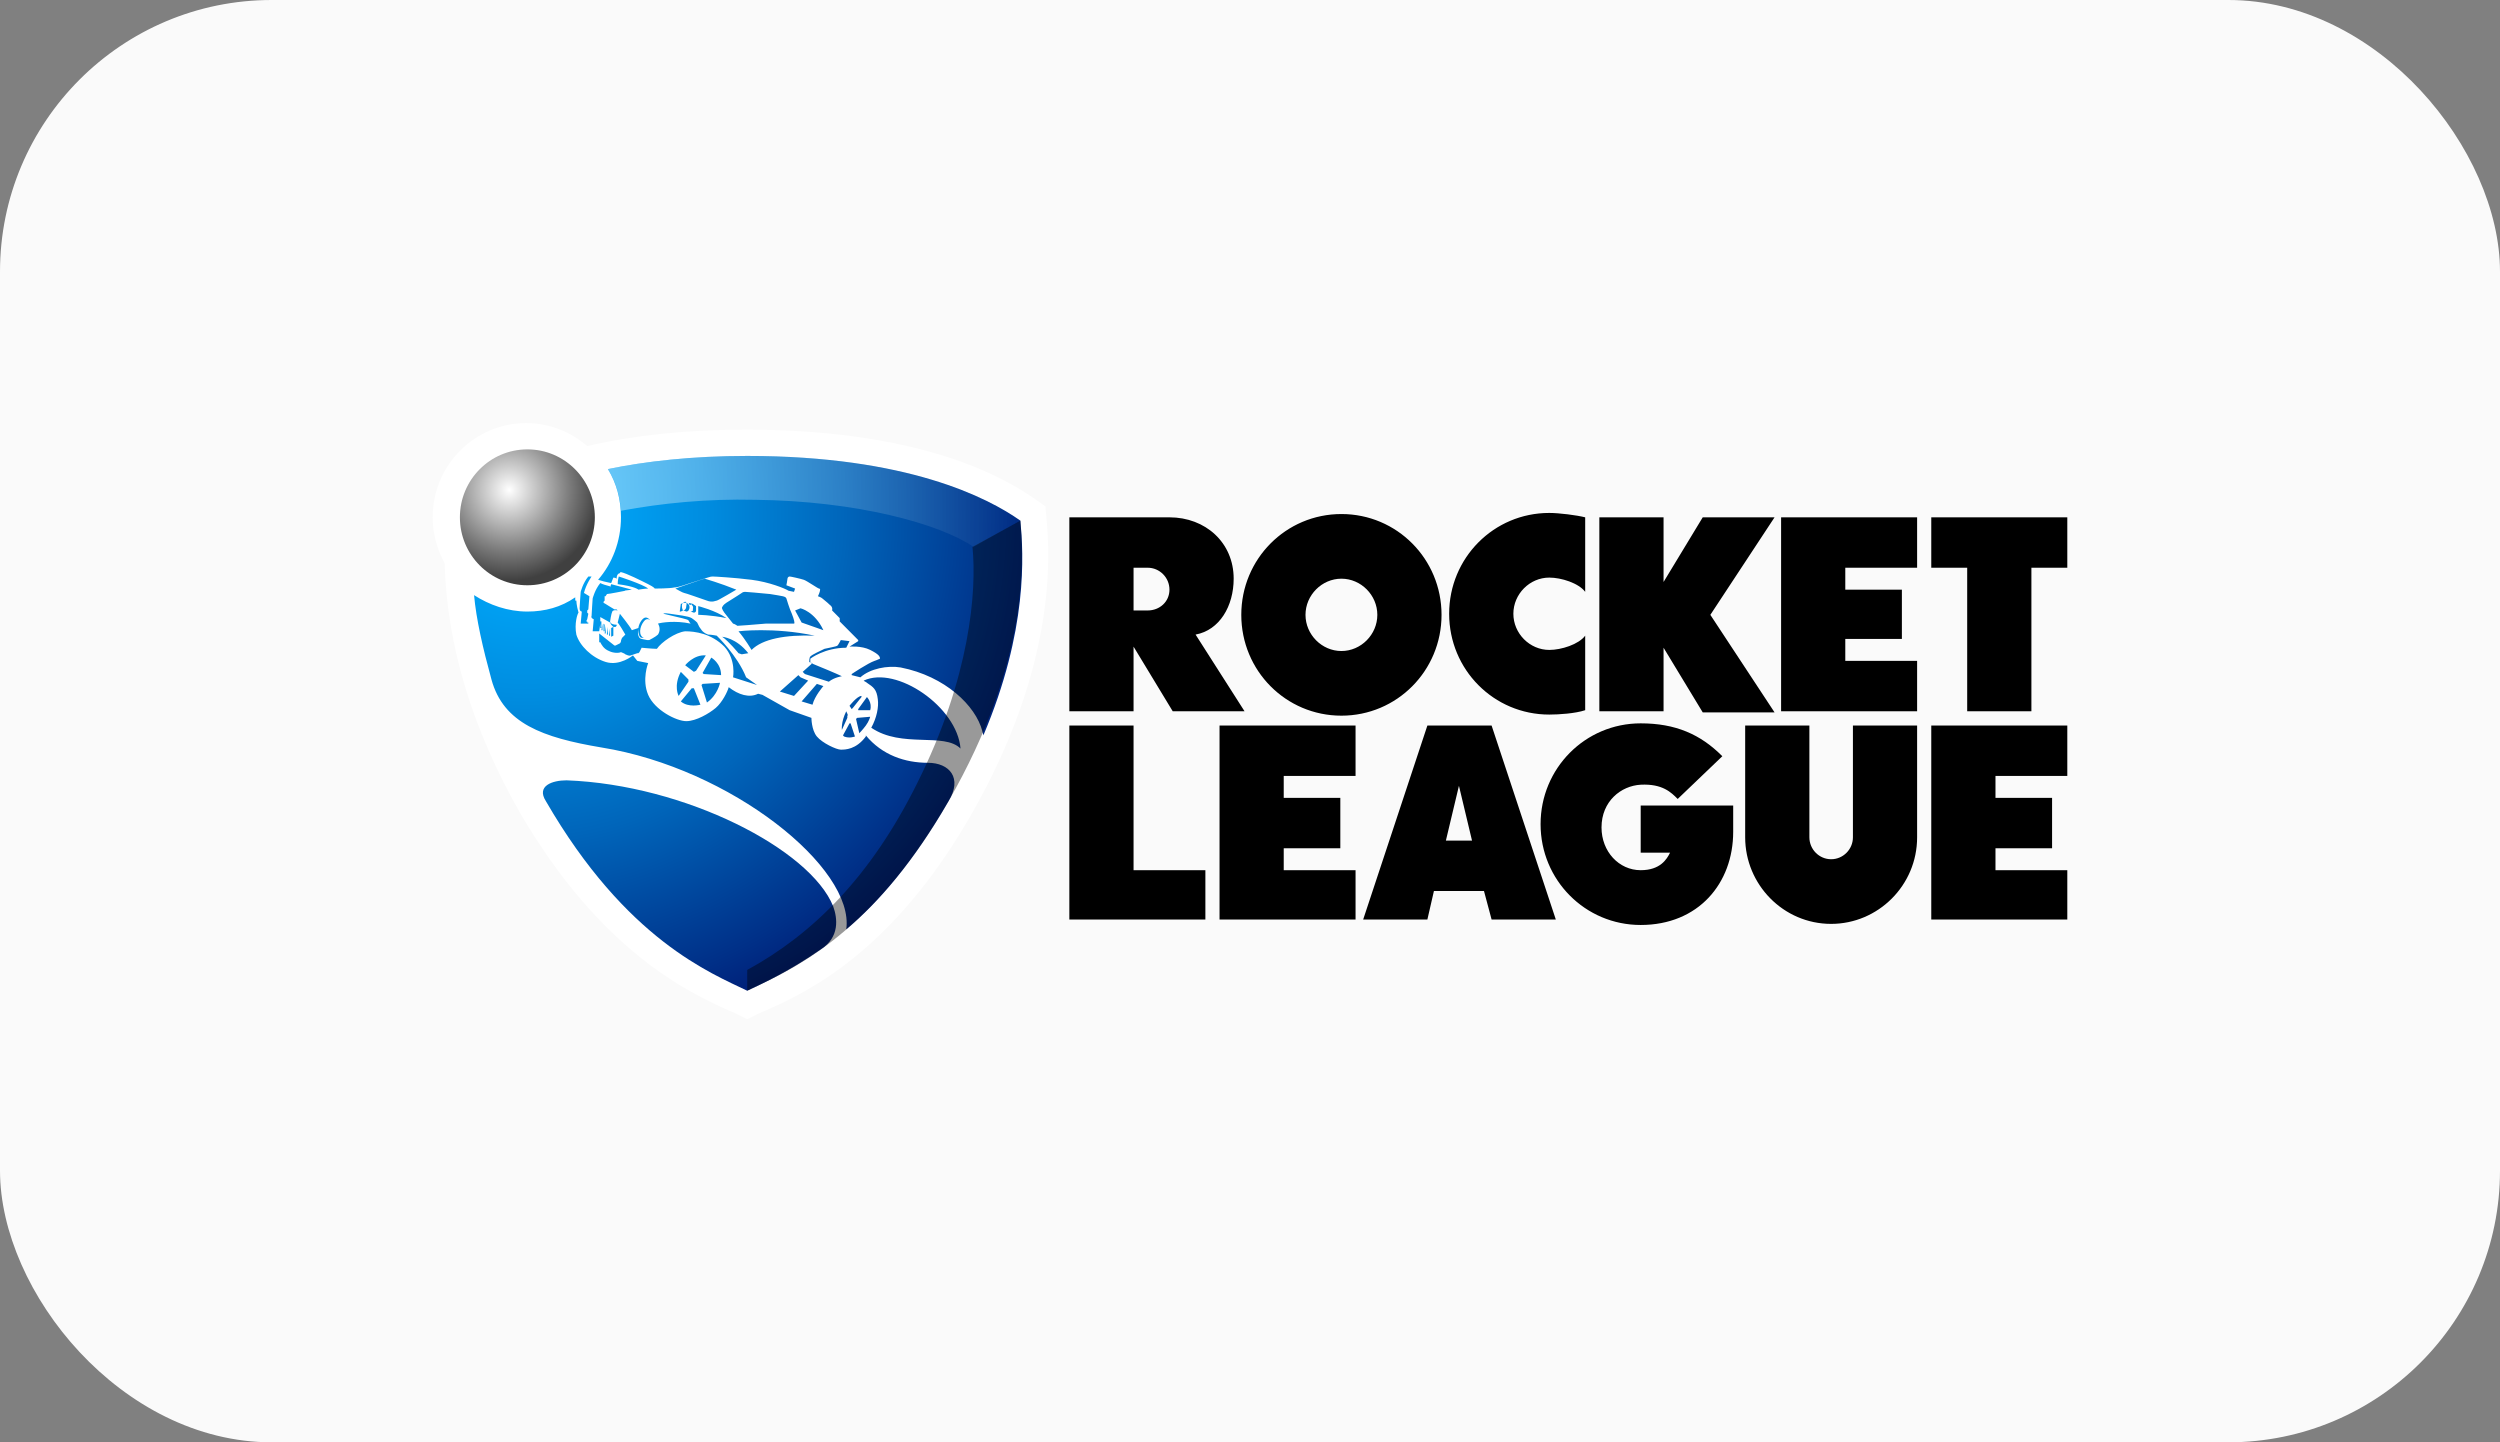
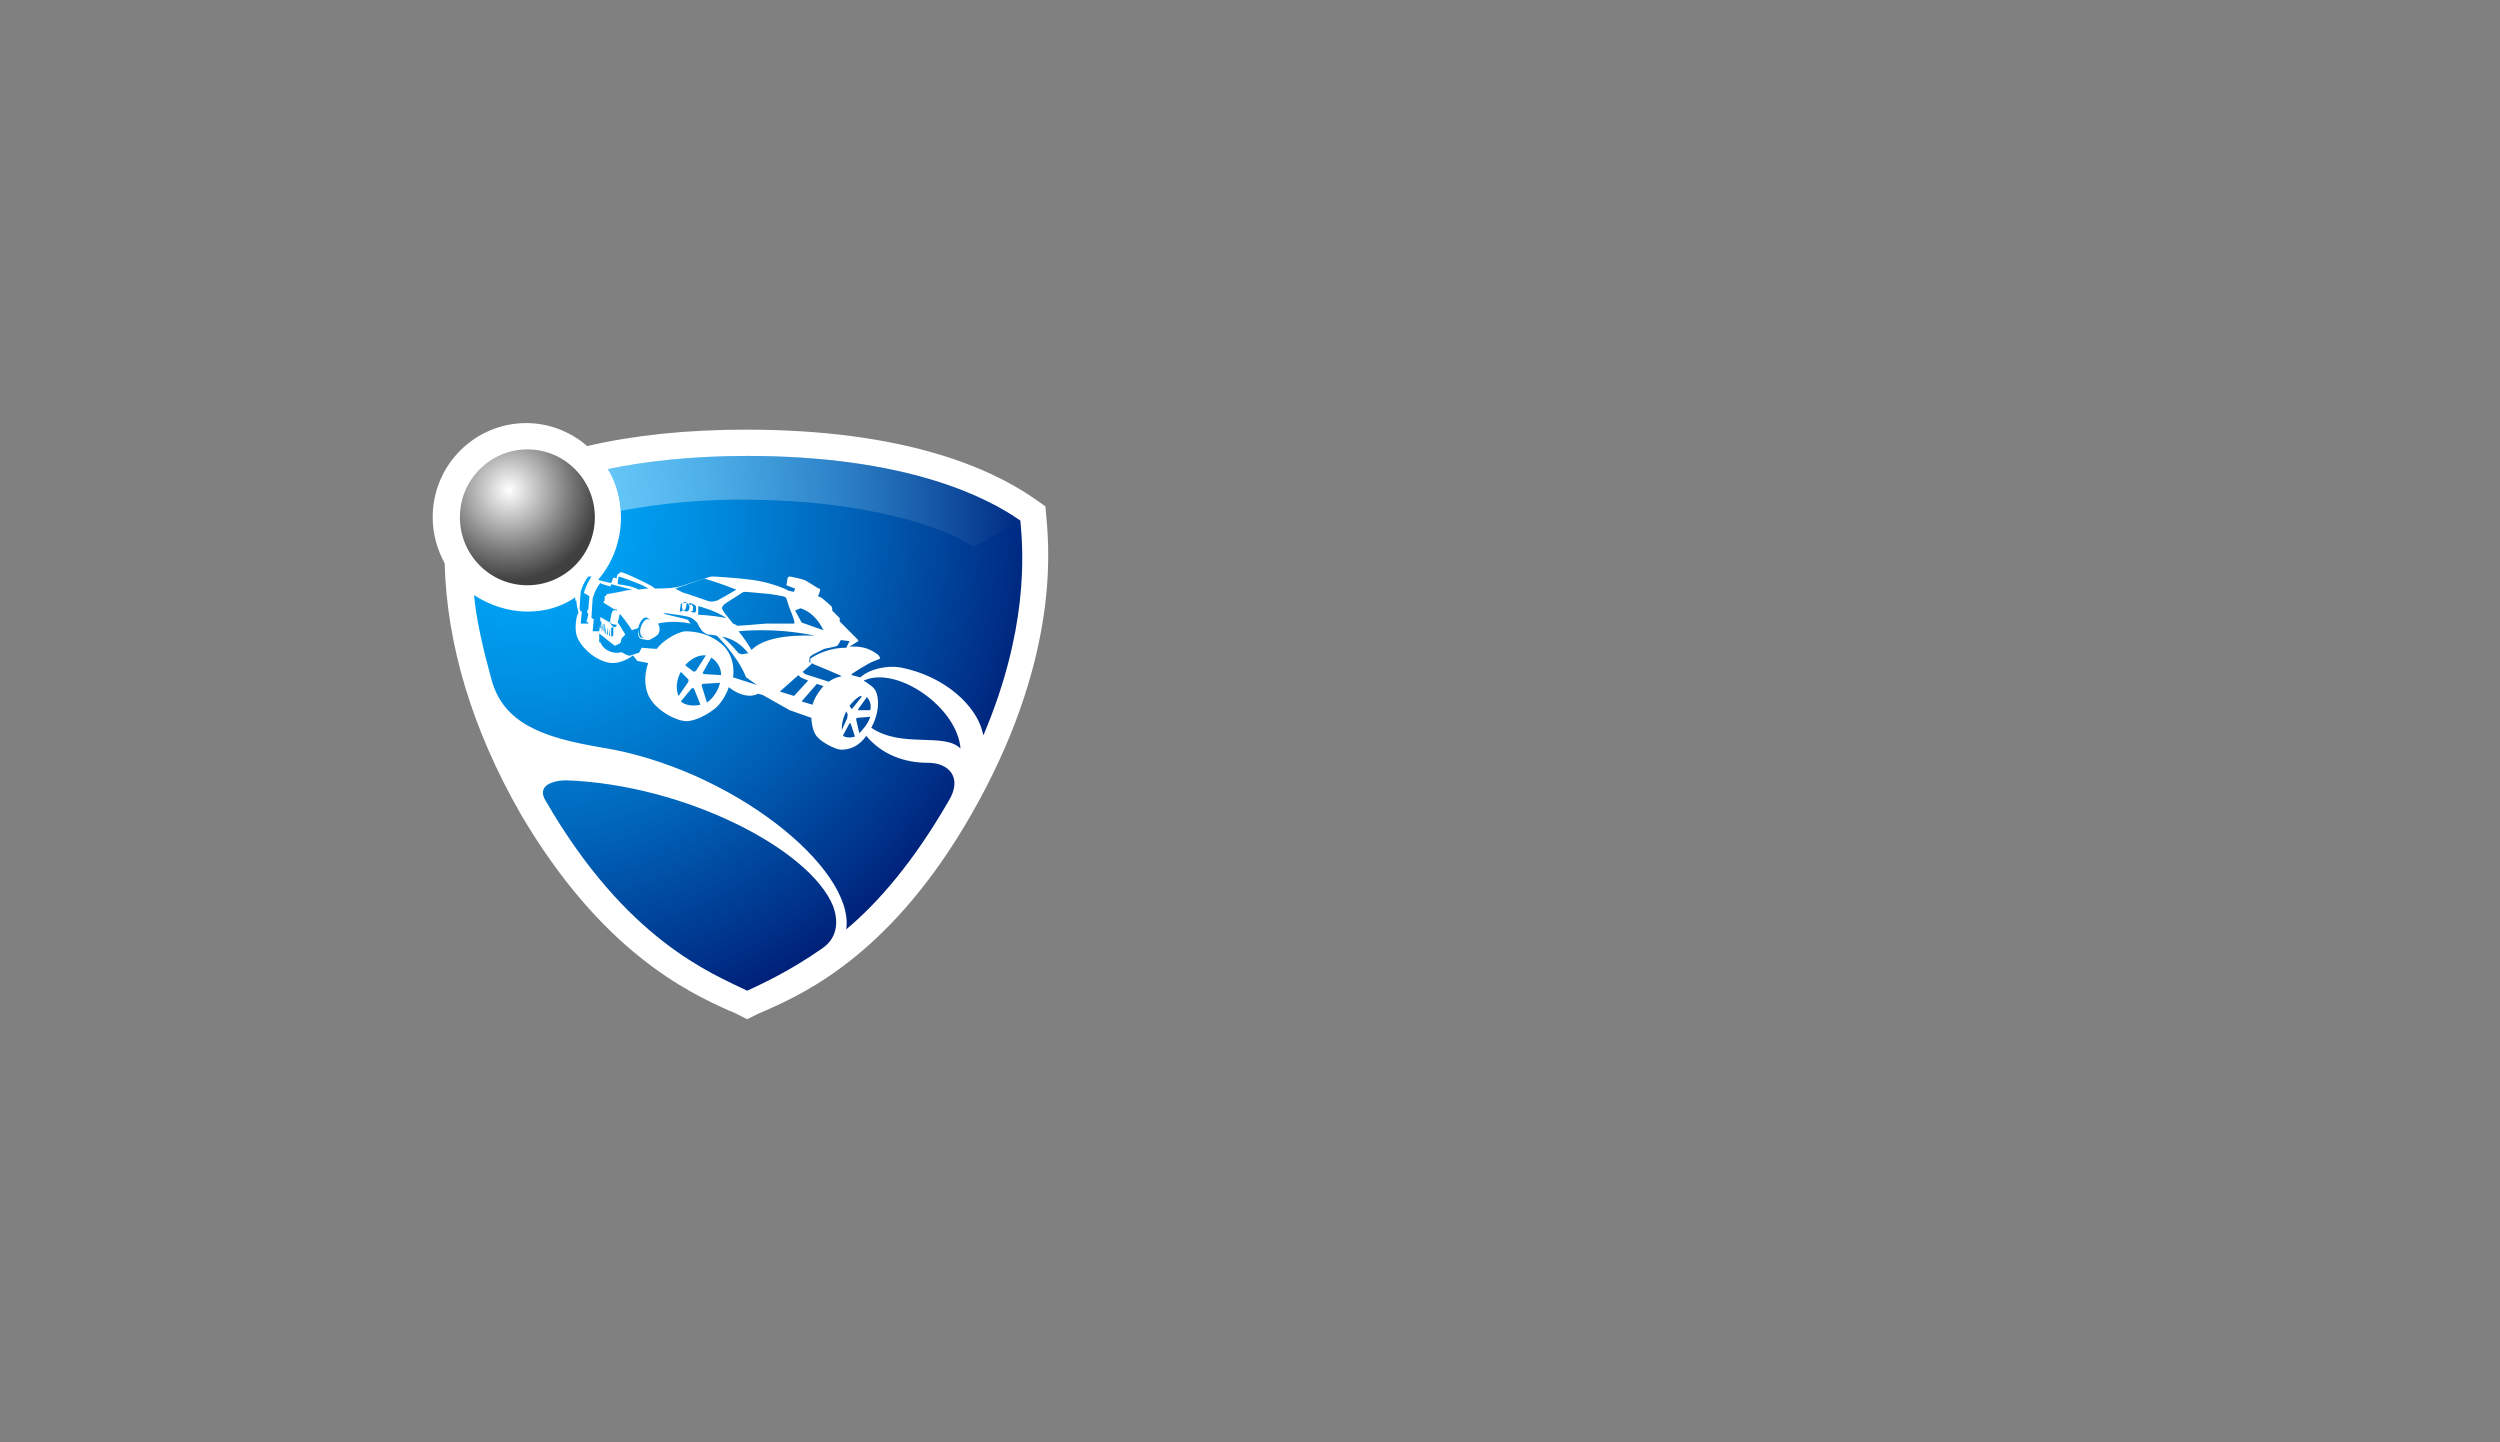
<svg xmlns="http://www.w3.org/2000/svg" width="130" height="75" viewBox="0 0 130 75" fill="none">
  <rect x="0" y="0" width="130" height="75" fill="#808080" stroke="none" />
-   <rect width="130" height="75" rx="14.13" fill="#FAFAFA" />
  <g clip-path="url(#clip0_592_19)">
-     <path d="M37.553 33.112C37.553 33.112 38.289 33.169 38.911 33.967L38.572 34.024L38.402 33.967C38.402 33.967 37.893 33.34 37.553 33.112ZM36.421 36.645L36.082 35.79H35.969L35.403 36.474C35.799 36.816 36.421 36.645 36.421 36.645ZM41.628 31.631L41.345 31.744L41.684 32.371L42.816 32.77C42.364 31.801 41.628 31.631 41.628 31.631ZM38.402 32.827C38.742 33.226 39.081 33.796 39.081 33.796C39.647 33.226 40.836 32.998 42.364 33.055C40.213 32.599 38.402 32.827 38.402 32.827ZM36.308 31.972C36.308 31.972 36.931 31.972 37.78 32.143C37.214 31.744 36.308 31.517 36.308 31.517V31.972ZM41.515 35.107L40.553 35.961L41.288 36.189L42.024 35.392L41.628 35.221L41.515 35.107ZM35.12 30.605C35.12 30.605 35.516 30.833 35.573 30.833C35.629 30.833 36.421 31.118 36.761 31.232C37.044 31.346 37.214 31.232 37.27 31.232C37.327 31.232 38.289 30.662 38.289 30.662C37.44 30.32 36.648 30.092 36.648 30.092C36.591 30.092 35.12 30.605 35.12 30.605ZM40.892 31.118C40.836 31.004 40.722 31.004 40.043 30.89C39.421 30.833 38.855 30.776 38.742 30.776C38.629 30.776 38.572 30.833 38.572 30.833C38.572 30.833 38.232 31.061 37.949 31.232C37.666 31.402 37.61 31.459 37.553 31.573C37.497 31.631 37.666 31.858 37.666 31.858L38.119 32.428C38.176 32.428 38.346 32.542 38.346 32.542C38.346 32.542 39.251 32.485 39.817 32.428H41.288C41.345 32.428 41.288 32.2 41.175 31.915C41.062 31.688 40.892 31.118 40.892 31.118ZM35.516 31.744C35.516 31.744 35.573 31.744 35.686 31.801C35.799 31.801 35.855 31.688 35.855 31.573C35.855 31.402 35.686 31.346 35.686 31.346H35.573L35.403 31.402L35.346 31.801H35.403L35.516 31.744C35.459 31.631 35.459 31.573 35.459 31.459C35.459 31.402 35.573 31.289 35.629 31.289C35.629 31.289 35.742 31.289 35.686 31.517C35.686 31.744 35.516 31.744 35.516 31.744ZM45.08 36.246L44.627 36.873V36.93H45.25C45.363 36.531 45.08 36.246 45.08 36.246ZM33.762 33.283H33.648L33.365 33.226C33.083 33.169 33.196 32.656 33.196 32.656L32.856 32.77C32.743 32.542 32.234 31.915 32.234 31.915L32.12 32.371C32.177 32.428 32.46 32.884 32.517 32.998L32.347 33.169C32.347 33.169 32.29 33.283 32.29 33.34C32.29 33.397 32.234 33.454 32.234 33.454L32.007 33.568H31.951L31.158 32.941V33.397H31.215C31.272 33.511 31.385 33.739 31.668 33.853C31.894 33.967 32.177 33.967 32.29 33.91C32.403 33.967 32.46 33.967 32.517 34.024C32.743 34.138 32.8 34.081 32.8 34.081L33.139 33.967H33.196L33.252 33.91L33.365 33.682C33.365 33.682 33.931 33.739 34.158 33.739C34.384 33.397 35.12 32.884 35.629 32.827C36.139 32.827 36.987 32.941 37.666 33.625C38.289 34.309 38.119 35.221 38.119 35.221L39.364 35.62L38.798 35.221C38.346 34.081 37.27 33.055 37.27 33.055C37.27 33.055 36.987 32.998 36.818 32.998C36.648 32.941 36.535 32.827 36.535 32.827C36.535 32.827 36.478 32.77 36.365 32.599L36.252 32.371C36.252 32.371 36.139 32.257 35.969 32.143C35.799 32.029 35.176 31.972 34.837 31.915C34.497 31.858 34.497 31.915 34.497 31.915C35.459 32.143 35.742 32.2 35.799 32.257C35.799 32.257 35.855 32.371 35.912 32.428C35.12 32.257 34.384 32.371 34.214 32.428C34.328 32.599 34.328 32.827 34.214 32.998C34.101 33.112 33.762 33.283 33.762 33.283ZM44.514 37.386L44.684 38.127C44.684 38.127 44.853 37.956 45.023 37.728C45.193 37.5 45.25 37.272 45.25 37.272L44.571 37.329L44.514 37.386ZM30.875 32.2L30.819 32.827H31.158L31.215 32.428V32.656H31.272V32.314H31.215V32.086L31.724 32.371L31.781 32.485L31.894 32.599H32.007L32.064 32.542V32.485C31.724 32.485 31.724 32.314 31.724 32.314C31.724 32.314 31.781 31.915 31.837 31.801C31.894 31.688 32.12 31.744 32.12 31.744L32.064 31.688H31.951C31.837 31.631 31.498 31.402 31.385 31.346V31.289L31.441 31.232V31.004H31.498C31.498 30.947 31.555 30.947 31.555 30.89C31.668 30.89 32.517 30.719 32.517 30.719L31.724 30.548V30.491C31.498 30.434 31.328 30.377 31.215 30.32C30.932 30.662 30.819 31.118 30.819 31.118C30.819 31.118 30.762 31.915 30.762 32.029C30.706 32.143 30.875 32.2 30.875 32.2ZM44.174 36.702L44.288 36.873L44.344 36.816L44.797 36.246V36.189C44.571 36.189 44.174 36.702 44.174 36.702ZM42.816 35.676L42.477 35.562L41.684 36.474L42.25 36.645C42.364 36.189 42.816 35.676 42.816 35.676ZM44.005 36.987C43.722 37.557 43.778 37.956 43.778 37.956L44.061 37.329V37.215C44.118 37.215 44.061 37.101 44.005 36.987ZM43.722 33.283C43.722 33.283 43.608 33.511 43.552 33.568C43.495 33.625 43.099 33.682 42.873 33.739C42.647 33.853 42.25 34.024 42.137 34.138C42.081 34.195 42.081 34.366 42.081 34.423C42.081 34.423 42.194 34.48 42.25 34.48L41.741 34.936L41.854 35.05L43.099 35.449C43.382 35.221 43.778 35.164 43.778 35.164C43.552 35.05 42.59 34.651 42.307 34.537C42.307 34.537 42.137 34.48 42.137 34.423V34.252C42.137 34.252 42.873 33.682 44.005 33.682L44.174 33.34L43.722 33.283ZM44.457 38.298L44.231 37.614H44.174L43.835 38.241L43.892 38.298C44.174 38.412 44.457 38.298 44.457 38.298ZM35.912 31.801L36.082 31.858C36.082 31.858 36.195 31.858 36.195 31.744V31.517L36.025 31.402L35.799 31.346C35.855 31.402 35.855 31.459 35.855 31.459H35.912C35.912 31.402 35.969 31.402 35.969 31.459C35.969 31.459 36.082 31.517 36.025 31.688C36.082 31.744 35.969 31.801 35.912 31.801ZM35.403 34.936C35.007 35.676 35.29 36.189 35.29 36.189L35.799 35.449V35.334L35.403 34.936ZM31.724 30.548L32.403 30.719C32.46 30.719 32.856 30.662 32.856 30.662L31.781 30.377L31.724 30.548ZM32.12 30.377C33.026 30.491 33.196 30.662 33.196 30.662C33.196 30.662 33.535 30.605 33.705 30.605C33.422 30.377 32.177 29.978 32.177 29.978C32.177 29.978 32.12 30.149 32.12 30.377ZM33.479 32.143C33.309 32.257 33.139 32.599 33.196 32.884C33.252 33.169 33.309 33.169 33.479 33.169C33.196 33.055 33.252 32.599 33.479 32.314C33.648 32.086 33.818 32.257 33.818 32.257C33.818 32.257 33.648 32.029 33.479 32.143ZM29.461 40.577C28.725 40.577 27.876 40.862 28.386 41.66C32.573 48.897 36.987 50.607 38.855 51.518C39.704 51.12 41.062 50.493 42.703 49.353C43.665 48.726 43.552 47.757 43.326 47.13C42.137 44.167 35.629 40.805 29.461 40.577ZM53.059 27.072C51.361 25.875 47.174 23.709 38.855 23.709C35.969 23.709 33.535 23.994 31.611 24.393C32.064 25.134 32.29 25.989 32.29 26.901C32.29 28.154 31.837 29.294 31.102 30.149C31.272 30.206 31.498 30.263 31.781 30.32L31.894 30.035C31.894 30.035 32.007 30.035 32.064 30.092C32.064 29.807 32.234 29.807 32.234 29.807C32.234 29.807 32.234 29.75 32.29 29.75C32.573 29.807 33.365 30.206 33.705 30.377C34.045 30.548 34.045 30.605 34.045 30.605C34.045 30.605 34.837 30.605 35.063 30.548C35.29 30.548 35.686 30.377 36.252 30.206C36.818 30.035 36.931 29.978 37.044 29.978C37.157 29.978 38.176 30.035 39.081 30.149C39.987 30.263 40.836 30.605 41.005 30.719L41.288 30.776L41.345 30.605L40.892 30.434C40.892 30.434 40.949 30.149 40.949 30.092C40.949 30.035 41.005 29.978 41.062 29.978C41.118 29.978 41.628 30.092 41.798 30.149C41.967 30.206 42.533 30.605 42.59 30.605C42.647 30.605 42.647 30.662 42.647 30.662C42.647 30.776 42.533 31.004 42.533 31.004C42.533 31.004 42.703 31.061 42.76 31.118C42.816 31.175 42.986 31.289 43.156 31.459C43.326 31.573 43.269 31.744 43.269 31.744L43.665 32.143V32.314L44.627 33.283V33.34L44.174 33.625C44.174 33.625 44.797 33.568 45.25 33.796C45.702 34.024 45.759 34.138 45.759 34.252C45.646 34.309 45.476 34.366 45.476 34.366C45.136 34.48 44.288 35.05 44.288 35.05V35.107L44.74 35.221C45.25 34.765 46.155 34.594 46.834 34.708C49.154 35.164 50.739 36.702 51.078 38.013C51.078 38.07 51.135 38.184 51.135 38.241C53.455 32.77 53.229 28.838 53.059 27.072ZM44.91 35.392C44.967 35.449 45.023 35.449 45.08 35.505C45.419 35.733 45.589 35.847 45.646 36.36C45.702 36.759 45.589 37.329 45.306 37.842C46.891 38.925 49.098 38.07 49.947 38.925C49.777 36.759 46.608 34.594 44.91 35.392ZM31.894 32.599L31.781 32.656V33.112L31.894 33.055V32.599ZM48.249 39.665C47.061 39.665 45.872 39.267 45.023 38.241V38.298C44.514 38.982 43.948 38.982 43.722 38.982C43.495 38.982 42.76 38.64 42.477 38.298C42.194 37.956 42.194 37.329 42.194 37.329L41.062 36.93L39.647 36.132L39.421 36.075C38.968 36.303 38.402 36.132 37.893 35.733C37.836 35.961 37.553 36.531 37.214 36.816C36.874 37.101 36.195 37.5 35.686 37.5C35.176 37.5 34.045 36.93 33.705 36.132C33.365 35.334 33.705 34.48 33.705 34.48L33.139 34.366L32.913 34.081C32.913 34.081 32.234 34.651 31.498 34.423C30.762 34.195 30.14 33.568 29.97 32.998C29.857 32.428 30.027 31.915 30.083 31.858C29.97 31.459 29.97 31.232 29.97 31.232H29.913V31.061C29.178 31.573 28.329 31.801 27.423 31.801C26.405 31.801 25.443 31.459 24.651 30.947C24.764 32.2 25.103 33.682 25.556 35.334C26.178 37.614 28.216 38.355 31.272 38.868C38.006 39.95 44.457 45.136 44.005 48.327C45.702 46.903 47.513 44.794 49.324 41.66C50.06 40.463 49.381 39.665 48.249 39.665ZM30.253 31.801L30.196 32.428H30.593V32.371H30.536V32.314H30.479L30.536 32.2L30.593 31.915L30.536 31.858V31.744L30.593 31.688L30.649 31.004L30.366 30.833C30.479 30.377 30.762 29.978 30.762 29.978H30.593C30.31 30.32 30.196 30.776 30.196 30.776C30.196 30.776 30.14 31.517 30.14 31.631C30.14 31.801 30.253 31.801 30.253 31.801ZM36.478 35.62L36.761 36.531C37.327 36.132 37.44 35.505 37.44 35.505L36.535 35.562L36.478 35.62ZM36.987 34.195L36.535 34.993L36.591 35.05L37.497 35.107C37.497 34.48 36.987 34.195 36.987 34.195ZM31.328 32.428L31.272 32.77H31.328V32.428ZM35.629 34.594L36.082 34.936L36.195 34.879L36.704 34.081C36.082 34.024 35.629 34.594 35.629 34.594ZM31.441 32.485L31.385 32.428V32.827H31.441V32.485ZM31.611 32.599L31.555 32.998H31.611V32.599ZM31.724 32.656L31.668 33.055H31.724V32.656ZM31.498 32.542L31.441 32.941H31.498V32.542Z" fill="white" />
    <path d="M54.417 26.958L54.361 26.331L53.795 25.932C51.418 24.279 46.891 22.342 38.798 22.342C35.742 22.342 32.969 22.627 30.536 23.197C29.687 22.456 28.555 22 27.367 22C24.707 22 22.5 24.165 22.5 26.901C22.5 27.756 22.726 28.553 23.122 29.294C23.236 33.511 24.537 37.899 27.084 42.344C31.272 49.467 35.742 51.575 37.893 52.544C38.063 52.601 38.176 52.658 38.289 52.715L38.855 53L39.421 52.715C39.534 52.658 39.704 52.601 39.817 52.544C42.024 51.575 46.438 49.467 50.513 42.344C54.983 34.537 54.587 28.838 54.417 26.958Z" fill="white" />
    <path d="M37.553 33.112C37.553 33.112 38.289 33.169 38.911 33.967L38.572 34.024L38.402 33.967C38.402 33.967 37.893 33.34 37.553 33.112ZM36.422 36.645L36.082 35.79H35.969L35.403 36.474C35.799 36.816 36.422 36.645 36.422 36.645ZM41.628 31.631L41.345 31.744L41.684 32.371L42.816 32.77C42.364 31.801 41.628 31.631 41.628 31.631ZM38.402 32.827C38.742 33.226 39.081 33.796 39.081 33.796C39.647 33.226 40.836 32.998 42.364 33.055C40.213 32.599 38.402 32.827 38.402 32.827ZM36.308 31.972C36.308 31.972 36.931 31.972 37.78 32.143C37.214 31.744 36.308 31.517 36.308 31.517V31.972ZM41.515 35.107L40.553 35.961L41.288 36.189L42.024 35.392L41.628 35.221L41.515 35.107ZM35.12 30.605C35.12 30.605 35.516 30.833 35.573 30.833C35.629 30.833 36.422 31.118 36.761 31.232C37.044 31.346 37.214 31.232 37.27 31.232C37.327 31.232 38.289 30.662 38.289 30.662C37.44 30.32 36.648 30.092 36.648 30.092C36.591 30.092 35.12 30.605 35.12 30.605ZM40.892 31.118C40.836 31.004 40.722 31.004 40.043 30.89C39.421 30.833 38.855 30.776 38.742 30.776C38.629 30.776 38.572 30.833 38.572 30.833C38.572 30.833 38.232 31.061 37.949 31.232C37.666 31.402 37.61 31.459 37.553 31.573C37.497 31.631 37.666 31.858 37.666 31.858L38.119 32.428C38.176 32.428 38.346 32.542 38.346 32.542C38.346 32.542 39.251 32.485 39.817 32.428H41.288C41.345 32.428 41.288 32.2 41.175 31.915C41.062 31.688 40.892 31.118 40.892 31.118ZM35.516 31.744C35.516 31.744 35.573 31.744 35.686 31.801C35.799 31.801 35.855 31.688 35.855 31.573C35.855 31.402 35.686 31.346 35.686 31.346H35.573L35.403 31.402L35.346 31.801H35.403L35.516 31.744C35.459 31.631 35.459 31.573 35.459 31.459C35.459 31.402 35.573 31.289 35.629 31.289C35.629 31.289 35.742 31.289 35.686 31.517C35.686 31.744 35.516 31.744 35.516 31.744ZM45.08 36.246L44.627 36.873V36.93H45.25C45.363 36.531 45.08 36.246 45.08 36.246ZM33.762 33.283H33.648L33.365 33.226C33.083 33.169 33.196 32.656 33.196 32.656L32.856 32.77C32.743 32.542 32.234 31.915 32.234 31.915L32.12 32.371C32.177 32.428 32.46 32.884 32.517 32.998L32.347 33.169C32.347 33.169 32.29 33.283 32.29 33.34C32.29 33.397 32.234 33.454 32.234 33.454L32.007 33.568H31.951L31.159 32.941V33.397H31.215C31.272 33.511 31.385 33.739 31.668 33.853C31.894 33.967 32.177 33.967 32.29 33.91C32.404 33.967 32.46 33.967 32.517 34.024C32.743 34.138 32.8 34.081 32.8 34.081L33.139 33.967H33.196L33.252 33.91L33.365 33.682C33.365 33.682 33.931 33.739 34.158 33.739C34.384 33.397 35.12 32.884 35.629 32.827C36.139 32.827 36.987 32.941 37.666 33.625C38.289 34.309 38.119 35.221 38.119 35.221L39.364 35.62L38.798 35.221C38.346 34.081 37.27 33.055 37.27 33.055C37.27 33.055 36.987 32.998 36.818 32.998C36.648 32.941 36.535 32.827 36.535 32.827C36.535 32.827 36.478 32.77 36.365 32.599L36.252 32.371C36.252 32.371 36.139 32.257 35.969 32.143C35.799 32.029 35.176 31.972 34.837 31.915C34.497 31.858 34.497 31.915 34.497 31.915C35.459 32.143 35.742 32.2 35.799 32.257C35.799 32.257 35.855 32.371 35.912 32.428C35.12 32.257 34.384 32.371 34.214 32.428C34.328 32.599 34.328 32.827 34.214 32.998C34.101 33.112 33.762 33.283 33.762 33.283ZM44.514 37.386L44.684 38.127C44.684 38.127 44.853 37.956 45.023 37.728C45.193 37.5 45.25 37.272 45.25 37.272L44.571 37.329L44.514 37.386ZM30.875 32.2L30.819 32.827H31.159L31.215 32.428V32.656H31.272V32.314H31.215V32.086L31.724 32.371L31.781 32.485L31.894 32.599H32.007L32.064 32.542V32.485C31.724 32.485 31.724 32.314 31.724 32.314C31.724 32.314 31.781 31.915 31.838 31.801C31.894 31.688 32.12 31.744 32.12 31.744L32.064 31.688H31.951C31.838 31.631 31.498 31.402 31.385 31.346V31.289L31.441 31.232V31.004H31.498C31.498 30.947 31.555 30.947 31.555 30.89C31.668 30.89 32.517 30.719 32.517 30.719L31.724 30.548V30.491C31.498 30.434 31.328 30.377 31.215 30.32C30.932 30.662 30.819 31.118 30.819 31.118C30.819 31.118 30.762 31.915 30.762 32.029C30.706 32.143 30.875 32.2 30.875 32.2ZM44.174 36.702L44.288 36.873L44.344 36.816L44.797 36.246V36.189C44.571 36.189 44.174 36.702 44.174 36.702ZM42.816 35.676L42.477 35.562L41.684 36.474L42.25 36.645C42.364 36.189 42.816 35.676 42.816 35.676ZM44.005 36.987C43.722 37.557 43.778 37.956 43.778 37.956L44.061 37.329V37.215C44.118 37.215 44.061 37.101 44.005 36.987ZM43.722 33.283C43.722 33.283 43.608 33.511 43.552 33.568C43.495 33.625 43.099 33.682 42.873 33.739C42.647 33.853 42.25 34.024 42.137 34.138C42.081 34.195 42.081 34.366 42.081 34.423C42.081 34.423 42.194 34.48 42.25 34.48L41.741 34.936L41.854 35.05L43.099 35.449C43.382 35.221 43.778 35.164 43.778 35.164C43.552 35.05 42.59 34.651 42.307 34.537C42.307 34.537 42.137 34.48 42.137 34.423V34.252C42.137 34.252 42.873 33.682 44.005 33.682L44.174 33.34L43.722 33.283ZM44.457 38.298L44.231 37.614H44.174L43.835 38.241L43.892 38.298C44.174 38.412 44.457 38.298 44.457 38.298ZM35.912 31.801L36.082 31.858C36.082 31.858 36.195 31.858 36.195 31.744V31.517L36.025 31.402L35.799 31.346C35.855 31.402 35.855 31.459 35.855 31.459H35.912C35.912 31.402 35.969 31.402 35.969 31.459C35.969 31.459 36.082 31.517 36.025 31.688C36.082 31.744 35.969 31.801 35.912 31.801ZM35.403 34.936C35.007 35.676 35.29 36.189 35.29 36.189L35.799 35.449V35.334L35.403 34.936ZM31.724 30.548L32.404 30.719C32.46 30.719 32.856 30.662 32.856 30.662L31.781 30.377L31.724 30.548ZM32.12 30.377C33.026 30.491 33.196 30.662 33.196 30.662C33.196 30.662 33.535 30.605 33.705 30.605C33.422 30.377 32.177 29.978 32.177 29.978C32.177 29.978 32.12 30.149 32.12 30.377ZM33.479 32.143C33.309 32.257 33.139 32.599 33.196 32.884C33.252 33.169 33.309 33.169 33.479 33.169C33.196 33.055 33.252 32.599 33.479 32.314C33.648 32.086 33.818 32.257 33.818 32.257C33.818 32.257 33.648 32.029 33.479 32.143ZM29.461 40.577C28.725 40.577 27.876 40.862 28.386 41.66C32.573 48.897 36.987 50.607 38.855 51.518C39.704 51.12 41.062 50.493 42.703 49.353C43.665 48.726 43.552 47.757 43.326 47.13C42.137 44.167 35.629 40.805 29.461 40.577ZM53.059 27.072C51.361 25.875 47.174 23.709 38.855 23.709C35.969 23.709 33.535 23.994 31.611 24.393C32.064 25.134 32.29 25.989 32.29 26.901C32.29 28.154 31.838 29.294 31.102 30.149C31.272 30.206 31.498 30.263 31.781 30.32L31.894 30.035C31.894 30.035 32.007 30.035 32.064 30.092C32.064 29.807 32.234 29.807 32.234 29.807C32.234 29.807 32.234 29.75 32.29 29.75C32.573 29.807 33.365 30.206 33.705 30.377C34.045 30.548 34.045 30.605 34.045 30.605C34.045 30.605 34.837 30.605 35.063 30.548C35.29 30.548 35.686 30.377 36.252 30.206C36.818 30.035 36.931 29.978 37.044 29.978C37.157 29.978 38.176 30.035 39.081 30.149C39.987 30.263 40.836 30.605 41.005 30.719L41.288 30.776L41.345 30.605L40.892 30.434C40.892 30.434 40.949 30.149 40.949 30.092C40.949 30.035 41.005 29.978 41.062 29.978C41.118 29.978 41.628 30.092 41.798 30.149C41.967 30.206 42.533 30.605 42.59 30.605C42.647 30.605 42.647 30.662 42.647 30.662C42.647 30.776 42.533 31.004 42.533 31.004C42.533 31.004 42.703 31.061 42.76 31.118C42.816 31.175 42.986 31.289 43.156 31.459C43.326 31.573 43.269 31.744 43.269 31.744L43.665 32.143V32.314L44.627 33.283V33.34L44.174 33.625C44.174 33.625 44.797 33.568 45.25 33.796C45.702 34.024 45.759 34.138 45.759 34.252C45.646 34.309 45.476 34.366 45.476 34.366C45.136 34.48 44.288 35.05 44.288 35.05V35.107L44.74 35.221C45.25 34.765 46.155 34.594 46.834 34.708C49.154 35.164 50.739 36.702 51.079 38.013C51.079 38.07 51.135 38.184 51.135 38.241C53.455 32.77 53.229 28.838 53.059 27.072ZM44.91 35.392C44.967 35.449 45.023 35.449 45.08 35.505C45.419 35.733 45.589 35.847 45.646 36.36C45.702 36.759 45.589 37.329 45.306 37.842C46.891 38.925 49.098 38.07 49.947 38.925C49.777 36.759 46.608 34.594 44.91 35.392ZM31.894 32.599L31.781 32.656V33.112L31.894 33.055V32.599ZM48.249 39.665C47.061 39.665 45.872 39.267 45.023 38.241V38.298C44.514 38.982 43.948 38.982 43.722 38.982C43.495 38.982 42.76 38.64 42.477 38.298C42.194 37.956 42.194 37.329 42.194 37.329L41.062 36.93L39.647 36.132L39.421 36.075C38.968 36.303 38.402 36.132 37.893 35.733C37.836 35.961 37.553 36.531 37.214 36.816C36.874 37.101 36.195 37.5 35.686 37.5C35.176 37.5 34.045 36.93 33.705 36.132C33.365 35.334 33.705 34.48 33.705 34.48L33.139 34.366L32.913 34.081C32.913 34.081 32.234 34.651 31.498 34.423C30.762 34.195 30.14 33.568 29.97 32.998C29.857 32.428 30.027 31.915 30.083 31.858C29.97 31.459 29.97 31.232 29.97 31.232H29.913V31.061C29.178 31.573 28.329 31.801 27.424 31.801C26.405 31.801 25.443 31.459 24.651 30.947C24.764 32.2 25.103 33.682 25.556 35.334C26.178 37.614 28.216 38.355 31.272 38.868C38.006 39.95 44.457 45.136 44.005 48.327C45.702 46.903 47.513 44.794 49.324 41.66C50.06 40.463 49.381 39.665 48.249 39.665ZM30.253 31.801L30.196 32.428H30.593V32.371H30.536V32.314H30.479L30.536 32.2L30.593 31.915L30.536 31.858V31.744L30.593 31.688L30.649 31.004L30.366 30.833C30.479 30.377 30.762 29.978 30.762 29.978H30.593C30.31 30.32 30.196 30.776 30.196 30.776C30.196 30.776 30.14 31.517 30.14 31.631C30.14 31.801 30.253 31.801 30.253 31.801ZM36.478 35.62L36.761 36.531C37.327 36.132 37.44 35.505 37.44 35.505L36.535 35.562L36.478 35.62ZM36.987 34.195L36.535 34.993L36.591 35.05L37.497 35.107C37.497 34.48 36.987 34.195 36.987 34.195ZM31.328 32.428L31.272 32.77H31.328V32.428ZM35.629 34.594L36.082 34.936L36.195 34.879L36.704 34.081C36.082 34.024 35.629 34.594 35.629 34.594ZM31.441 32.485L31.385 32.428V32.827H31.441V32.485ZM31.611 32.599L31.555 32.998H31.611V32.599ZM31.724 32.656L31.668 33.055H31.724V32.656ZM31.498 32.542L31.441 32.941H31.498V32.542Z" fill="url(#paint0_radial_592_19)" />
-     <path opacity="0.4" d="M53.059 27.072C53.229 29.18 53.512 34.366 49.324 41.66C45.193 48.897 40.722 50.607 38.855 51.518V50.436C42.307 48.555 45.306 45.535 47.683 40.748C50.456 35.221 50.796 30.719 50.569 28.439L53.059 27.072Z" fill="black" />
    <path opacity="0.4" d="M53.059 27.072C51.361 25.875 47.174 23.709 38.855 23.709C35.969 23.709 33.535 23.994 31.611 24.393C32.007 25.02 32.234 25.761 32.29 26.559C34.441 26.16 36.761 25.932 39.251 25.989C44.571 26.046 48.871 27.243 50.626 28.439L53.059 27.072Z" fill="url(#paint1_linear_592_19)" />
    <path d="M27.424 30.434C29.361 30.434 30.932 28.852 30.932 26.901C30.932 24.95 29.361 23.368 27.424 23.368C25.486 23.368 23.915 24.95 23.915 26.901C23.915 28.852 25.486 30.434 27.424 30.434Z" fill="url(#paint2_radial_592_19)" />
-     <path d="M86.505 36.987H83.166V26.901H86.505V30.263L88.542 26.901H92.277L88.938 31.972L92.277 37.044H88.542L86.505 33.682V36.987ZM105.633 29.522H107.5V26.901H100.426V29.522H102.294V36.987H105.633V29.522ZM99.69 34.366H95.955V33.226H98.898V30.662H95.955V29.522H99.69V26.901H92.617V36.987H99.69V34.366ZM62.68 45.25H58.945V37.728H55.606V47.814H62.68V45.25ZM70.489 45.25H66.754V44.11H69.697V41.489H66.754V40.349H70.489V37.728H63.416V47.814H70.489V45.25ZM107.5 45.25H103.765V44.11H106.708V41.489H103.765V40.349H107.5V37.728H100.426V47.814H107.5V45.25ZM74.96 31.972C74.96 34.879 72.64 37.215 69.754 37.215C66.868 37.215 64.547 34.879 64.547 31.972C64.547 29.066 66.868 26.73 69.754 26.73C72.64 26.73 74.96 29.066 74.96 31.972ZM71.621 31.972C71.621 30.947 70.772 30.092 69.754 30.092C68.735 30.092 67.886 30.947 67.886 31.972C67.886 32.998 68.735 33.853 69.754 33.853C70.772 33.853 71.621 32.998 71.621 31.972ZM96.352 43.54C96.352 44.167 95.842 44.68 95.22 44.68C94.597 44.68 94.088 44.167 94.088 43.54V37.728H90.749V43.54C90.749 45.991 92.73 48.042 95.22 48.042C97.653 48.042 99.69 46.048 99.69 43.54V37.728H96.352V43.54ZM82.43 33.055C82.091 33.511 81.185 33.796 80.563 33.796C79.544 33.796 78.695 32.941 78.695 31.915C78.695 30.89 79.544 30.035 80.563 30.035C81.185 30.035 82.091 30.32 82.43 30.776V26.901C81.977 26.787 81.072 26.673 80.563 26.673C77.676 26.673 75.356 29.009 75.356 31.915C75.356 34.822 77.676 37.158 80.563 37.158C81.072 37.158 81.921 37.101 82.43 36.93V33.055ZM64.151 30.092C64.151 31.517 63.416 32.77 62.17 32.998L64.717 36.987H60.982L58.945 33.625V36.987H55.606V26.901H60.812C62.68 26.901 64.151 28.211 64.151 30.092ZM60.812 30.662C60.812 30.035 60.303 29.522 59.68 29.522H58.945V31.744H59.68C60.303 31.744 60.812 31.289 60.812 30.662ZM77.167 46.333H74.564L74.224 47.814H70.885L74.224 37.728H77.563L80.902 47.814H77.563L77.167 46.333ZM76.545 43.711L75.865 40.862L75.186 43.711H76.545ZM90.126 41.888H85.316V44.338H86.844C86.674 44.68 86.335 45.25 85.316 45.25C84.184 45.25 83.279 44.281 83.279 43.028C83.279 41.66 84.298 40.862 85.316 40.805C86.448 40.748 86.901 41.204 87.24 41.546L89.561 39.324C88.429 38.184 87.127 37.614 85.316 37.614C82.43 37.614 80.11 39.95 80.11 42.857C80.11 45.763 82.43 48.099 85.316 48.099C88.316 48.099 90.126 45.934 90.126 43.255V41.888Z" fill="black" />
  </g>
  <defs>
    <radialGradient id="paint0_radial_592_19" cx="0" cy="0" r="1" gradientUnits="userSpaceOnUse" gradientTransform="translate(27.326 26.808) scale(27.037 27.225)">
      <stop stop-color="#00AEFF" />
      <stop offset="0.131" stop-color="#00A5F7" />
      <stop offset="0.345" stop-color="#008DE0" />
      <stop offset="0.616" stop-color="#0065BA" />
      <stop offset="0.928" stop-color="#002F87" />
      <stop offset="1" stop-color="#00217A" />
    </radialGradient>
    <linearGradient id="paint1_linear_592_19" x1="31.611" y1="26.074" x2="53.095" y2="26.074" gradientUnits="userSpaceOnUse">
      <stop stop-color="white" />
      <stop offset="1" stop-color="white" stop-opacity="0" />
    </linearGradient>
    <radialGradient id="paint2_radial_592_19" cx="0" cy="0" r="1" gradientUnits="userSpaceOnUse" gradientTransform="translate(26.478 25.477) scale(4.689 4.722)">
      <stop stop-color="white" />
      <stop offset="0.679" stop-color="#7A7A7A" />
      <stop offset="1" stop-color="#404040" />
    </radialGradient>
    <clipPath id="clip0_592_19">
      <rect width="85" height="31" fill="white" transform="translate(22.5 22)" />
    </clipPath>
  </defs>
</svg>